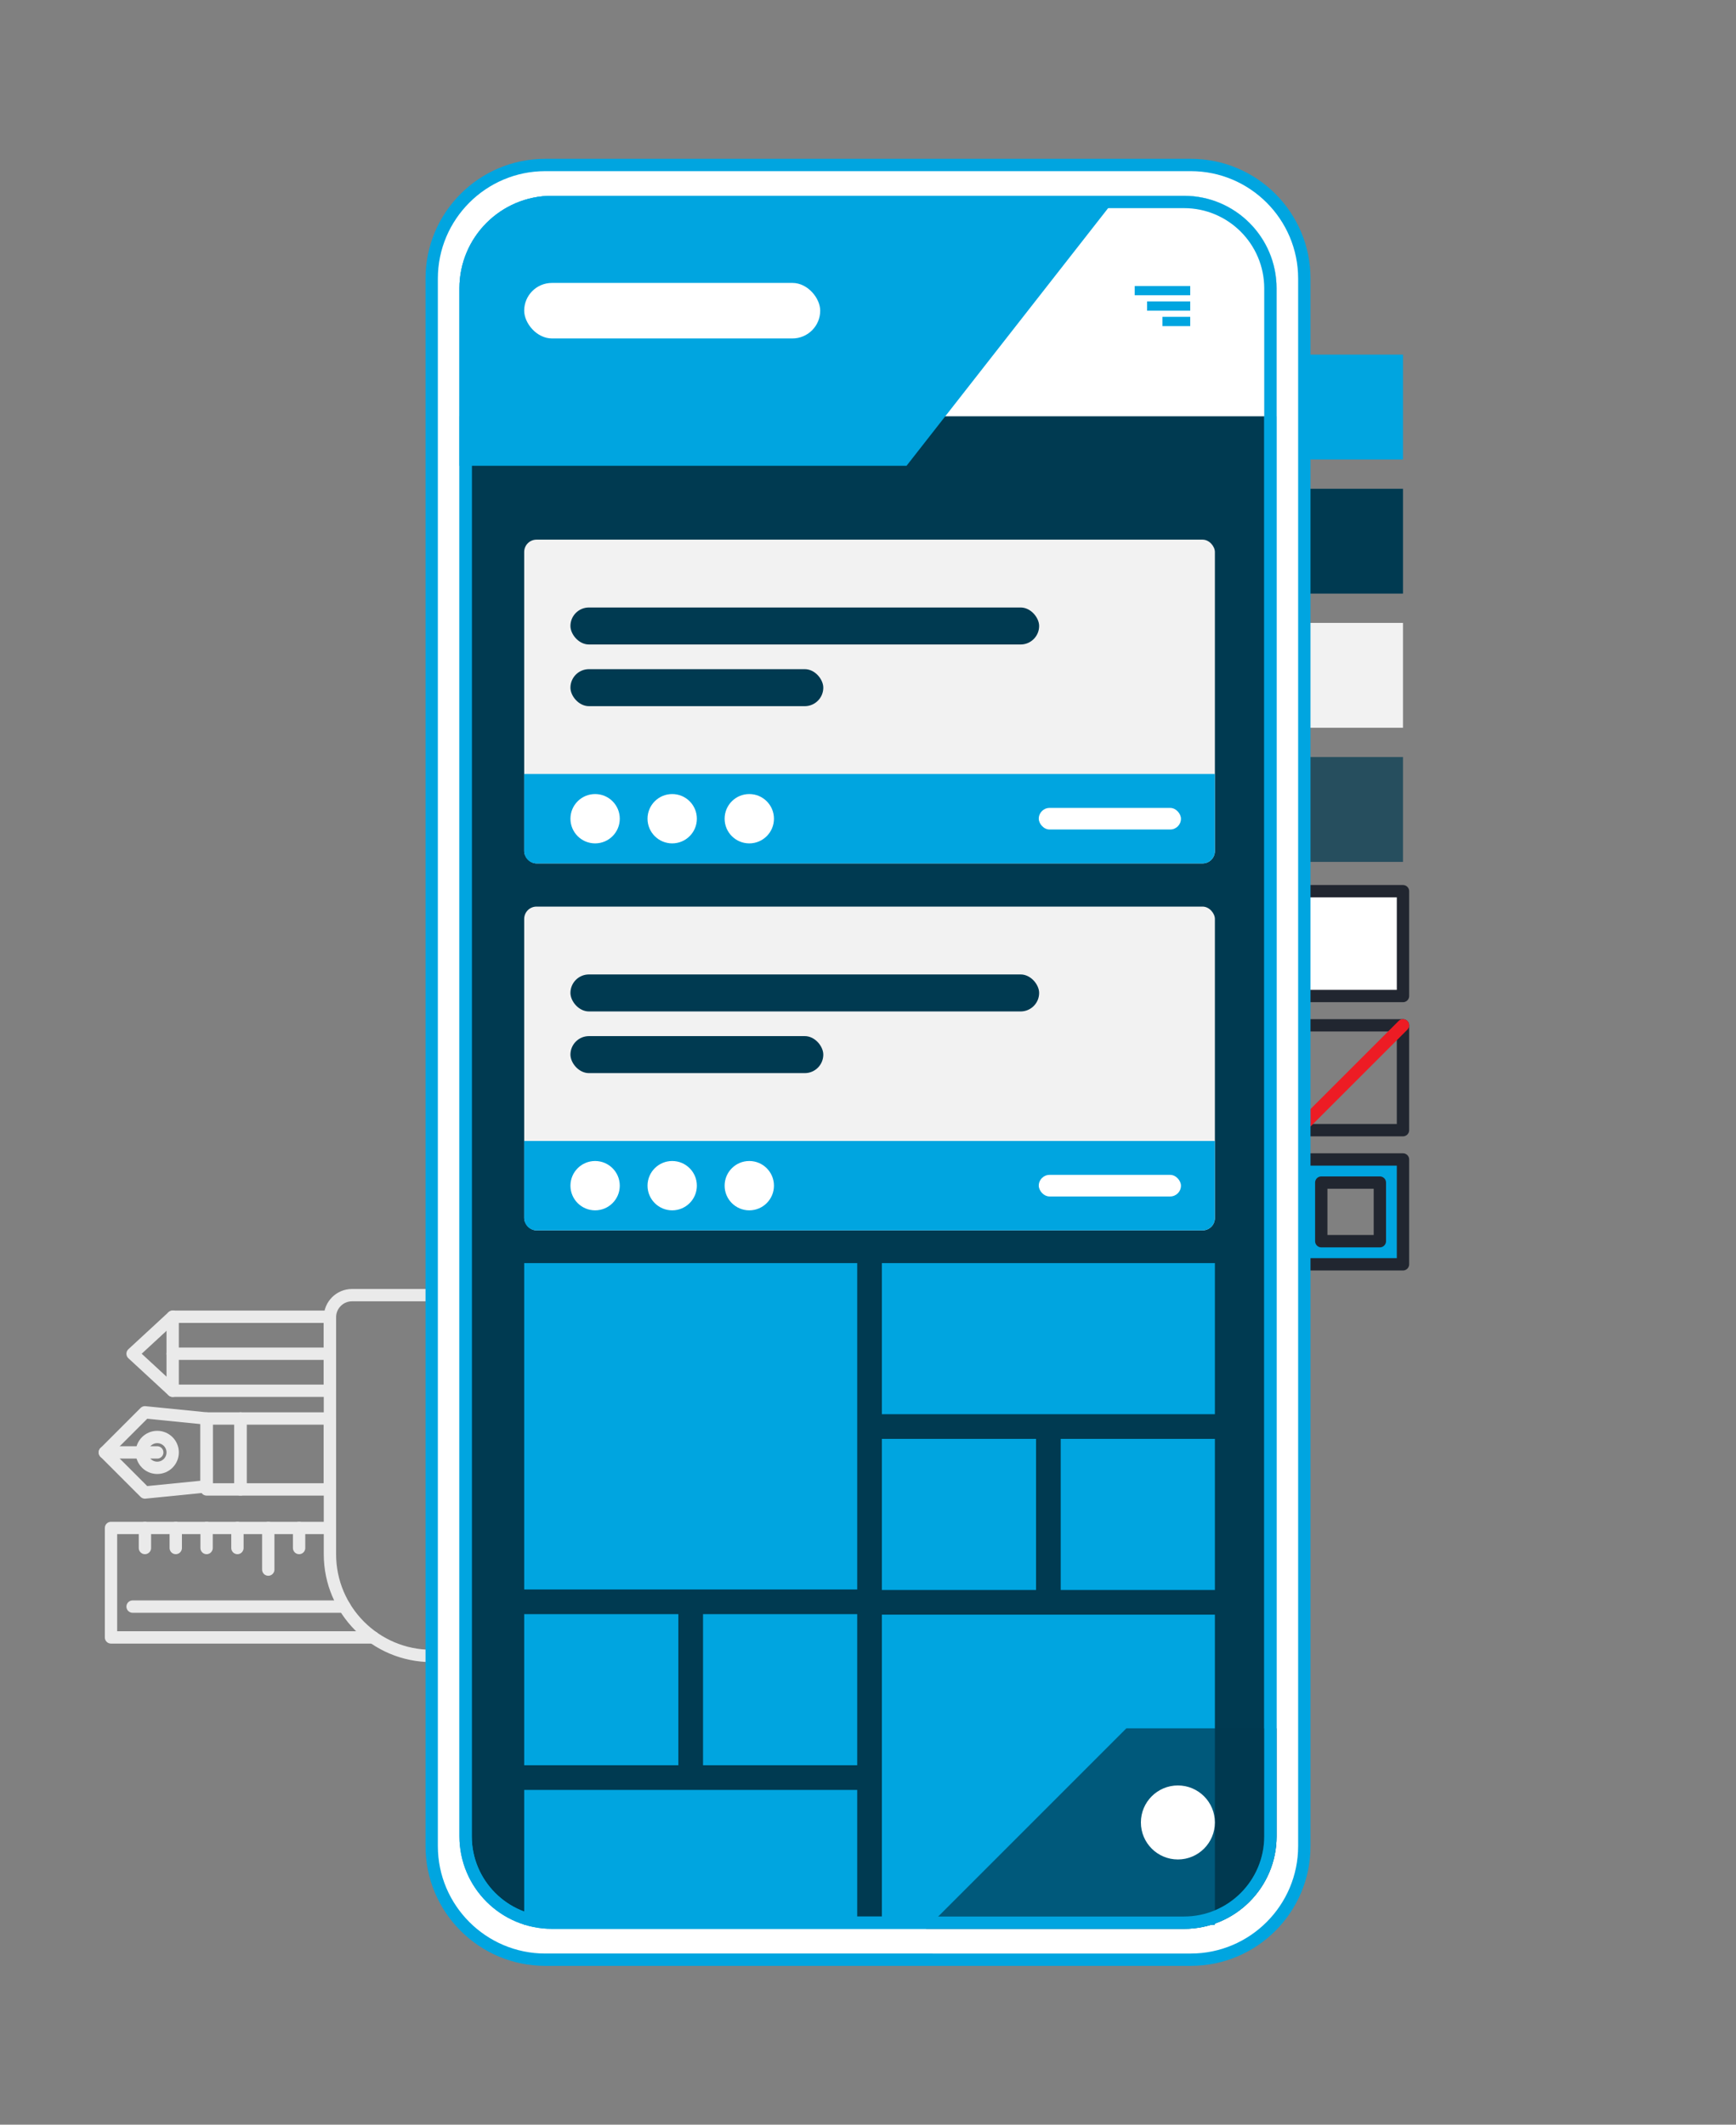
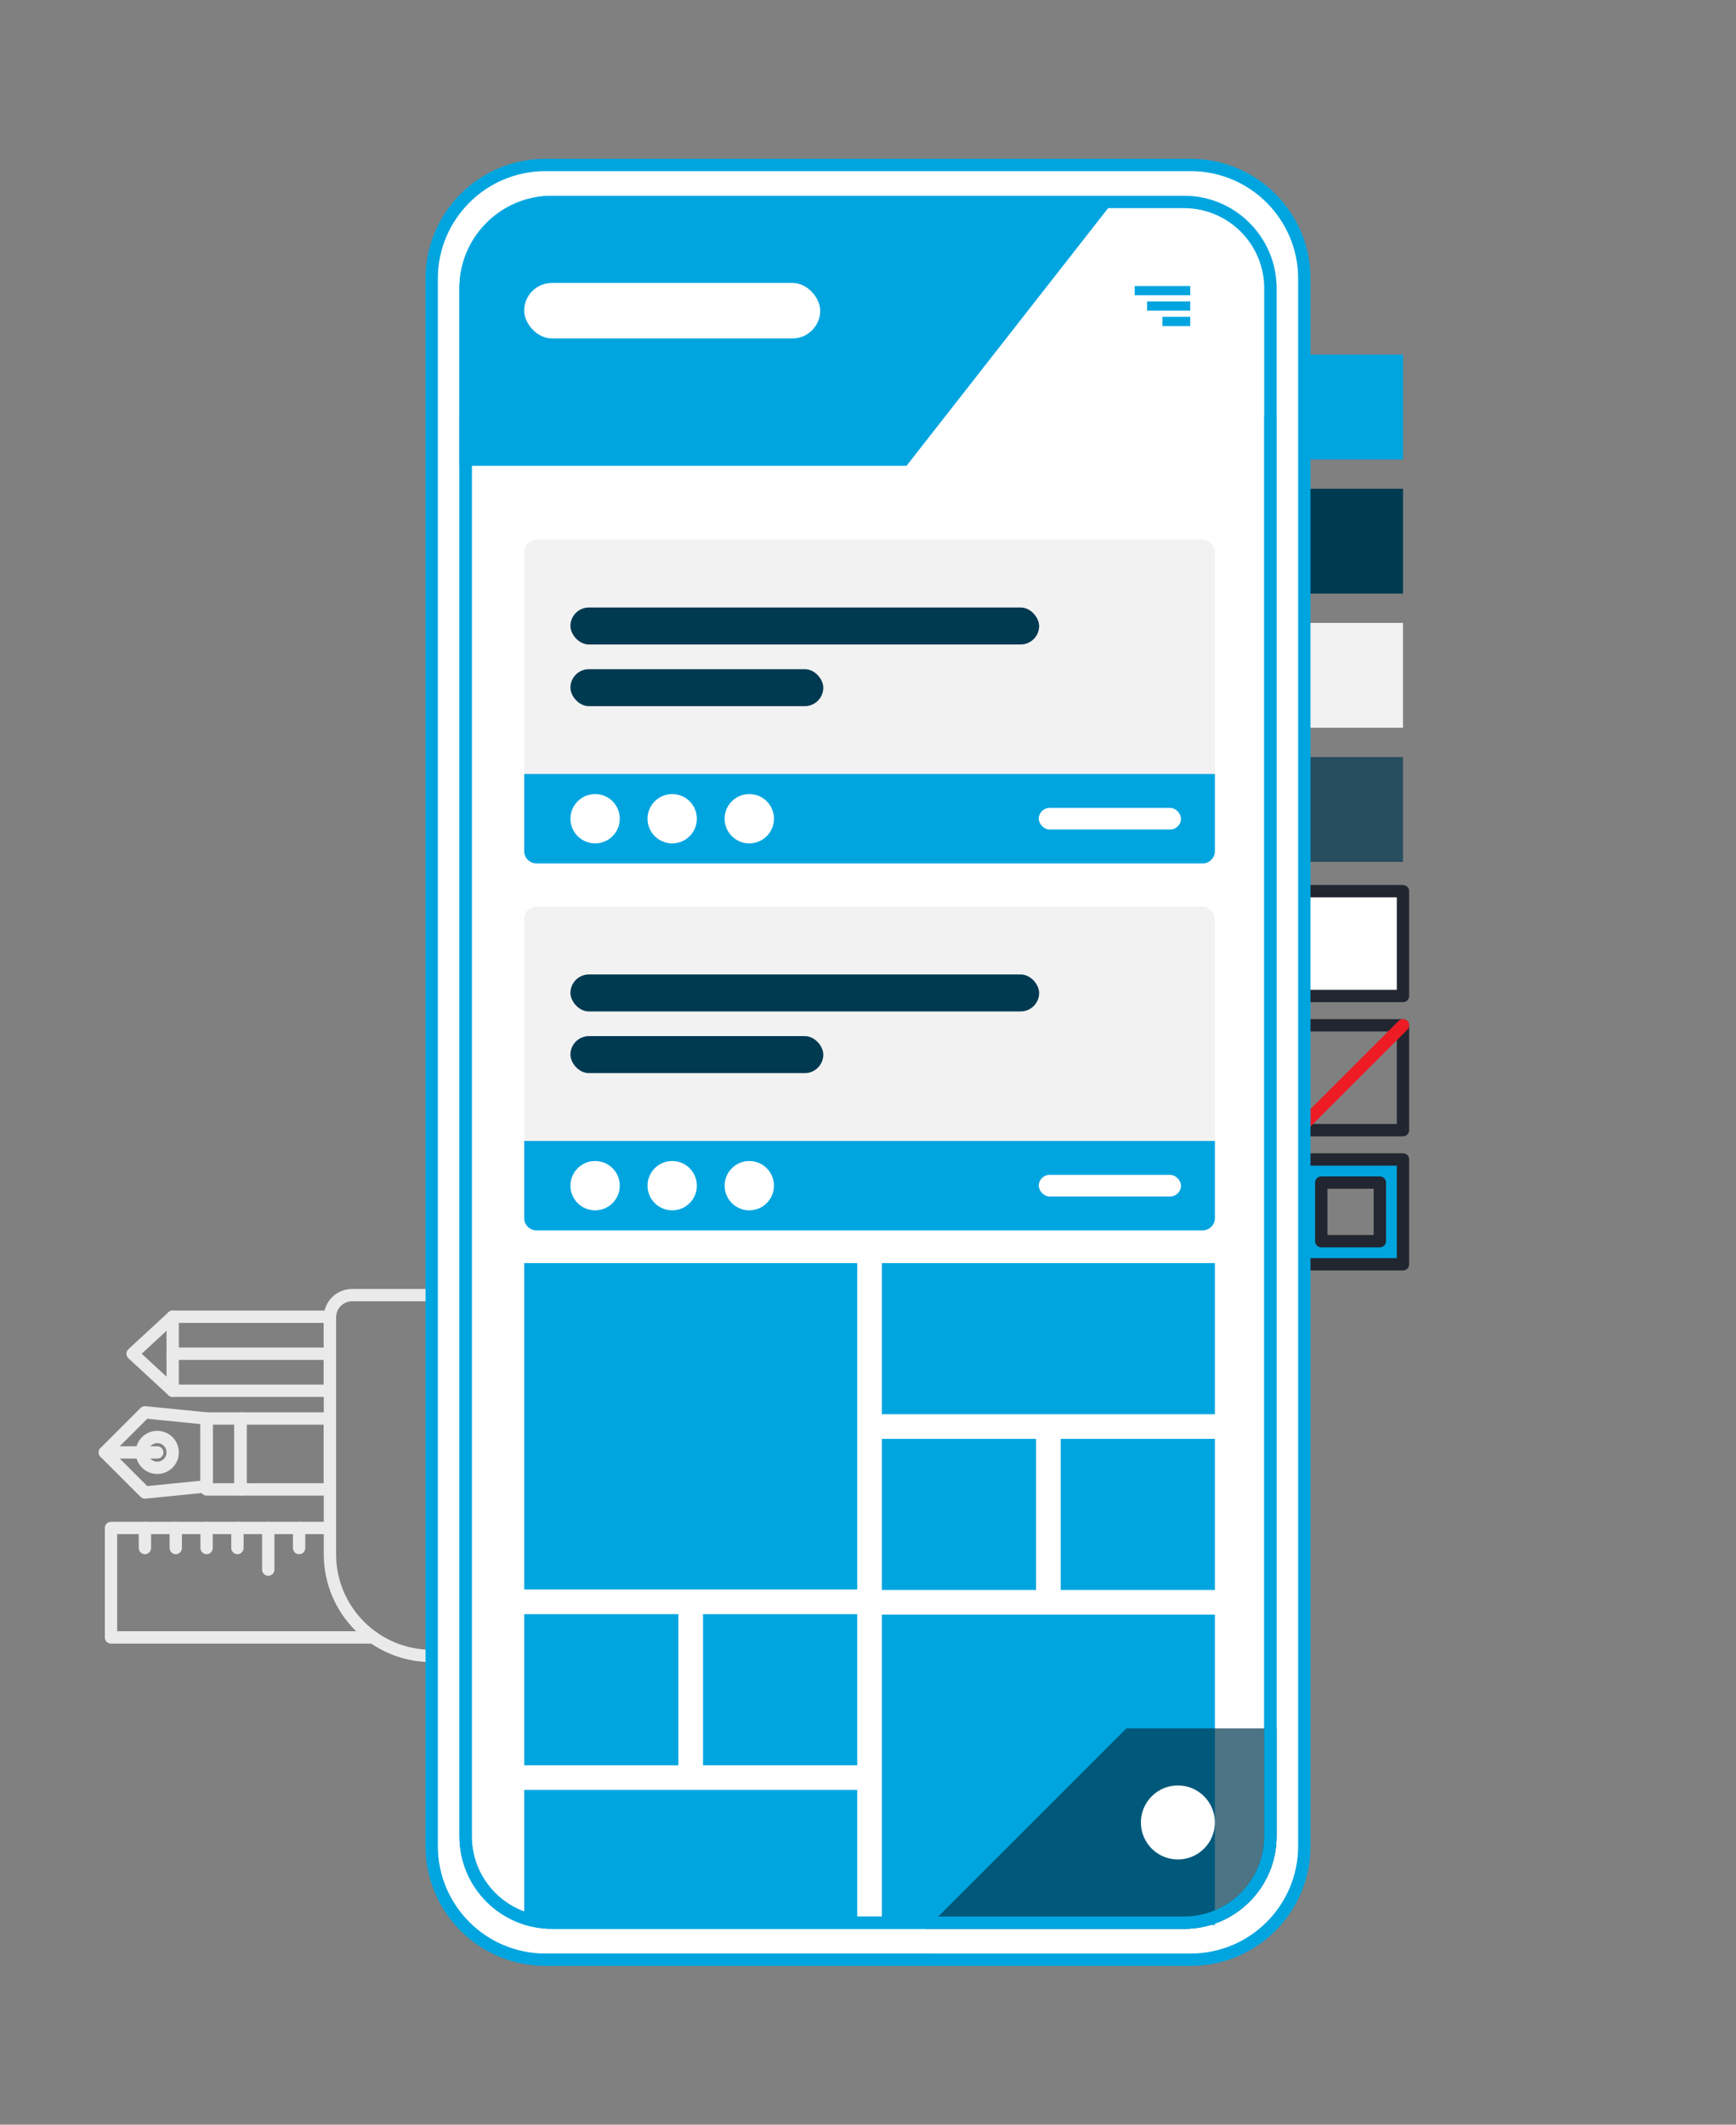
<svg xmlns="http://www.w3.org/2000/svg" id="Ebene_1" data-name="Ebene 1" width="563" height="689" viewBox="0 0 563 689">
  <rect x="0" y="0" width="563" height="689" fill="#808080" stroke="none" />
  <defs>
    <style>
      .cls-1 {
        fill: #f2f2f2;
      }

      .cls-2, .cls-3 {
        fill: #003a51;
      }

      .cls-4, .cls-5 {
        fill: #00a5e0;
      }

      .cls-6, .cls-7 {
        fill: #fff;
      }

      .cls-5, .cls-7, .cls-8, .cls-9, .cls-10 {
        stroke-linecap: round;
        stroke-linejoin: round;
        stroke-width: 4px;
      }

      .cls-5, .cls-7, .cls-10 {
        stroke: #212630;
      }

      .cls-8 {
        stroke: #ed1c24;
      }

      .cls-8, .cls-9, .cls-10 {
        fill: none;
      }

      .cls-9 {
        stroke: #eaeaea;
      }

      .cls-3 {
        opacity: .7;
      }
    </style>
  </defs>
  <g>
    <path class="cls-9" d="M140,420h-25.83c-3.96,0-7.17,3.21-7.17,7.17v76.83c0,18.23,14.77,33,33,33h0" />
    <rect class="cls-9" x="56" y="427" width="51" height="24" />
    <line class="cls-9" x1="56" y1="439" x2="107" y2="439" />
    <polyline class="cls-9" points="56 427 43 439 56 451" />
    <rect class="cls-9" x="78" y="460" width="29" height="23" />
    <rect class="cls-9" x="67" y="460" width="11" height="23" transform="translate(145 943) rotate(180)" />
    <polygon class="cls-9" points="47 458 34 471 47 484 67 482 67 471 67 460 47 458" />
    <circle class="cls-9" cx="51" cy="471" r="5" />
    <line class="cls-9" x1="34" y1="471" x2="51" y2="471" />
    <polyline class="cls-9" points="107 495.5 36 495.5 36 531 121.03 531" />
    <line class="cls-9" x1="47" y1="495.5" x2="47" y2="502" />
    <line class="cls-9" x1="57" y1="495.5" x2="57" y2="502" />
    <line class="cls-9" x1="67" y1="495.5" x2="67" y2="502" />
    <line class="cls-9" x1="77" y1="495.5" x2="77" y2="502" />
    <line class="cls-9" x1="87" y1="495.5" x2="87" y2="509" />
    <line class="cls-9" x1="97" y1="495.5" x2="97" y2="502" />
-     <line class="cls-9" x1="43" y1="521" x2="111.71" y2="521" />
    <rect class="cls-4" x="421" y="115" width="34" height="34" />
    <rect class="cls-2" x="421" y="158.5" width="34" height="34" />
    <rect class="cls-1" x="421" y="202" width="34" height="34" />
    <rect class="cls-3" x="421" y="245.5" width="34" height="34" />
    <rect class="cls-7" x="421" y="289" width="34" height="34" />
    <rect class="cls-10" x="421" y="332.5" width="34" height="34" />
    <path class="cls-5" d="M421,376v34h34v-34h-34Zm26.5,26.5h-19v-19h19v19Z" />
    <line class="cls-8" x1="421" y1="366.5" x2="455" y2="332.5" />
  </g>
  <g>
    <g>
      <rect class="cls-6" x="140" y="53.5" width="283" height="582" rx="36.84" ry="36.84" />
      <path class="cls-4" d="M386.16,55.5c19.21,0,34.84,15.63,34.84,34.84v508.33c0,19.21-15.63,34.84-34.84,34.84H176.84c-19.21,0-34.84-15.63-34.84-34.84V90.34c0-19.21,15.63-34.84,34.84-34.84h209.33m0-4H176.84c-21.45,0-38.84,17.39-38.84,38.84v508.33c0,21.45,17.39,38.84,38.84,38.84h209.33c21.45,0,38.84-17.39,38.84-38.84V90.34c0-21.45-17.39-38.84-38.84-38.84h0Z" />
    </g>
    <g>
      <g>
-         <rect class="cls-2" x="151" y="65.5" width="261" height="558" rx="28" ry="28" />
        <path class="cls-4" d="M384,67.5c14.34,0,26,11.66,26,26v502c0,14.34-11.66,26-26,26H179c-14.34,0-26-11.66-26-26V93.5c0-14.34,11.66-26,26-26h205m0-4H179c-16.57,0-30,13.43-30,30v502c0,16.57,13.43,30,30,30h205c16.57,0,30-13.43,30-30V93.5c0-16.57-13.43-30-30-30h0Z" />
      </g>
      <path class="cls-6" d="M179,63.5h205c16.56,0,30,13.44,30,30v41.5H149v-41.5c0-16.56,13.44-30,30-30Z" />
      <g>
        <rect class="cls-4" x="377" y="102.75" width="9" height="3" />
        <rect class="cls-4" x="372" y="97.75" width="14" height="3" />
        <rect class="cls-4" x="368" y="92.75" width="18" height="3" />
      </g>
      <g>
        <rect class="cls-4" x="286" y="409.61" width="108" height="49" />
        <rect class="cls-4" x="286" y="466.61" width="50" height="49" />
        <rect class="cls-4" x="344" y="466.61" width="50" height="49" />
        <rect class="cls-4" x="170" y="409.61" width="108" height="105.84" />
      </g>
      <g>
        <rect class="cls-4" x="170" y="580.45" width="108" height="43.8" />
        <rect class="cls-4" x="228" y="523.45" width="50" height="49" />
        <rect class="cls-4" x="170" y="523.45" width="50" height="49" />
        <rect class="cls-4" x="286" y="523.61" width="108" height="100.64" />
      </g>
      <path class="cls-3" d="M414,560.48h-48.71l-65.02,65.02h83.74c16.57,0,30-13.43,30-30v-35.02Z" />
      <path class="cls-4" d="M384,67.5c14.34,0,26,11.66,26,26v502c0,14.34-11.66,26-26,26H179c-14.34,0-26-11.66-26-26V93.5c0-14.34,11.66-26,26-26h205m0-4H179c-16.57,0-30,13.43-30,30v502c0,16.57,13.43,30,30,30h205c16.57,0,30-13.43,30-30V93.5c0-16.57-13.43-30-30-30h0Z" />
      <circle class="cls-6" cx="382" cy="591" r="12" />
    </g>
  </g>
  <g>
    <rect class="cls-1" x="170" y="175" width="224" height="105" rx="4" ry="4" />
    <path class="cls-4" d="M170,251h224v25c0,2.21-1.79,4-4,4H174c-2.21,0-4-1.79-4-4v-25h0Z" />
    <rect class="cls-2" x="185" y="197" width="152" height="12" rx="6" ry="6" />
    <rect class="cls-2" x="185" y="217" width="82" height="12" rx="6" ry="6" />
    <rect class="cls-6" x="336.88" y="262" width="46.12" height="7" rx="3.5" ry="3.5" />
    <circle class="cls-6" cx="193" cy="265.5" r="8" />
    <circle class="cls-6" cx="218" cy="265.5" r="8" />
    <circle class="cls-6" cx="243" cy="265.5" r="8" />
  </g>
  <g>
    <rect class="cls-1" x="170" y="294" width="224" height="105" rx="4" ry="4" />
    <path class="cls-4" d="M170,370h224v25c0,2.21-1.79,4-4,4H174c-2.21,0-4-1.79-4-4v-25h0Z" />
    <rect class="cls-2" x="185" y="316" width="152" height="12" rx="6" ry="6" />
    <rect class="cls-2" x="185" y="336" width="82" height="12" rx="6" ry="6" />
    <rect class="cls-6" x="336.88" y="381" width="46.12" height="7" rx="3.5" ry="3.5" />
    <circle class="cls-6" cx="193" cy="384.5" r="8" />
    <circle class="cls-6" cx="218" cy="384.5" r="8" />
    <circle class="cls-6" cx="243" cy="384.5" r="8" />
  </g>
  <path class="cls-4" d="M149,151.05h145l68.5-87.55H179c-16.57,0-30,13.43-30,30v57.55Z" />
  <rect class="cls-6" x="170" y="91.75" width="96" height="18" rx="9" ry="9" />
</svg>